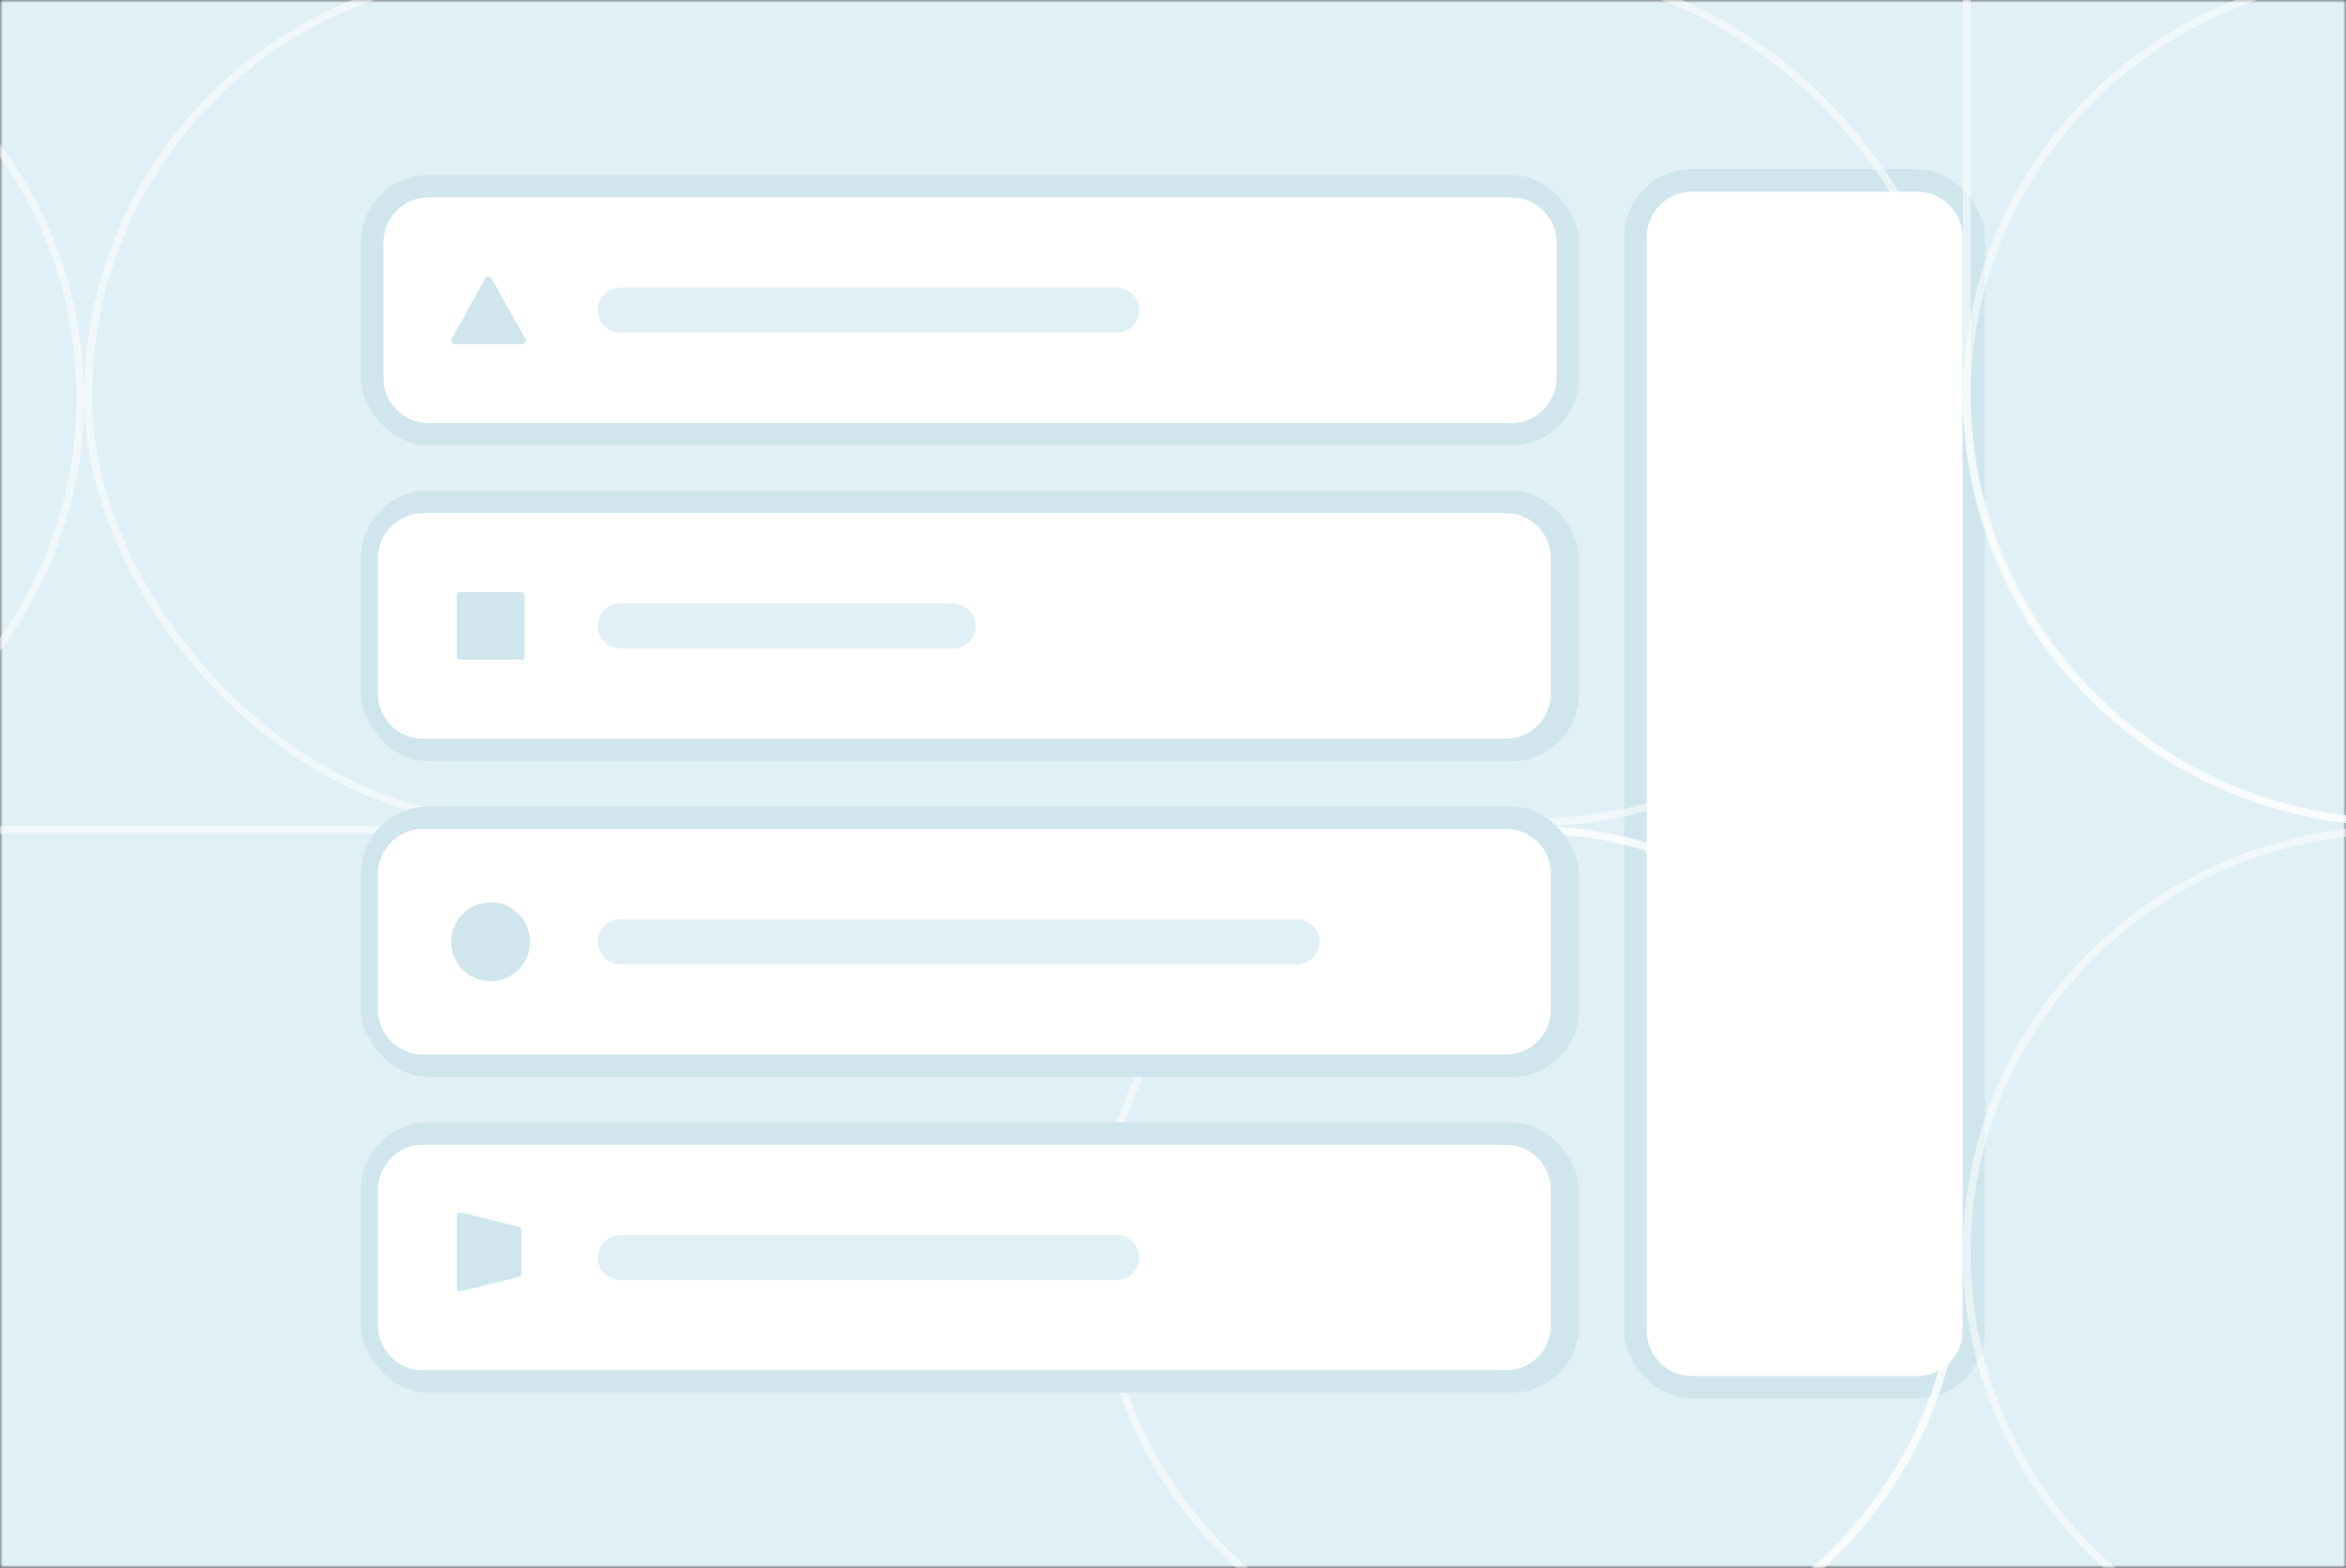
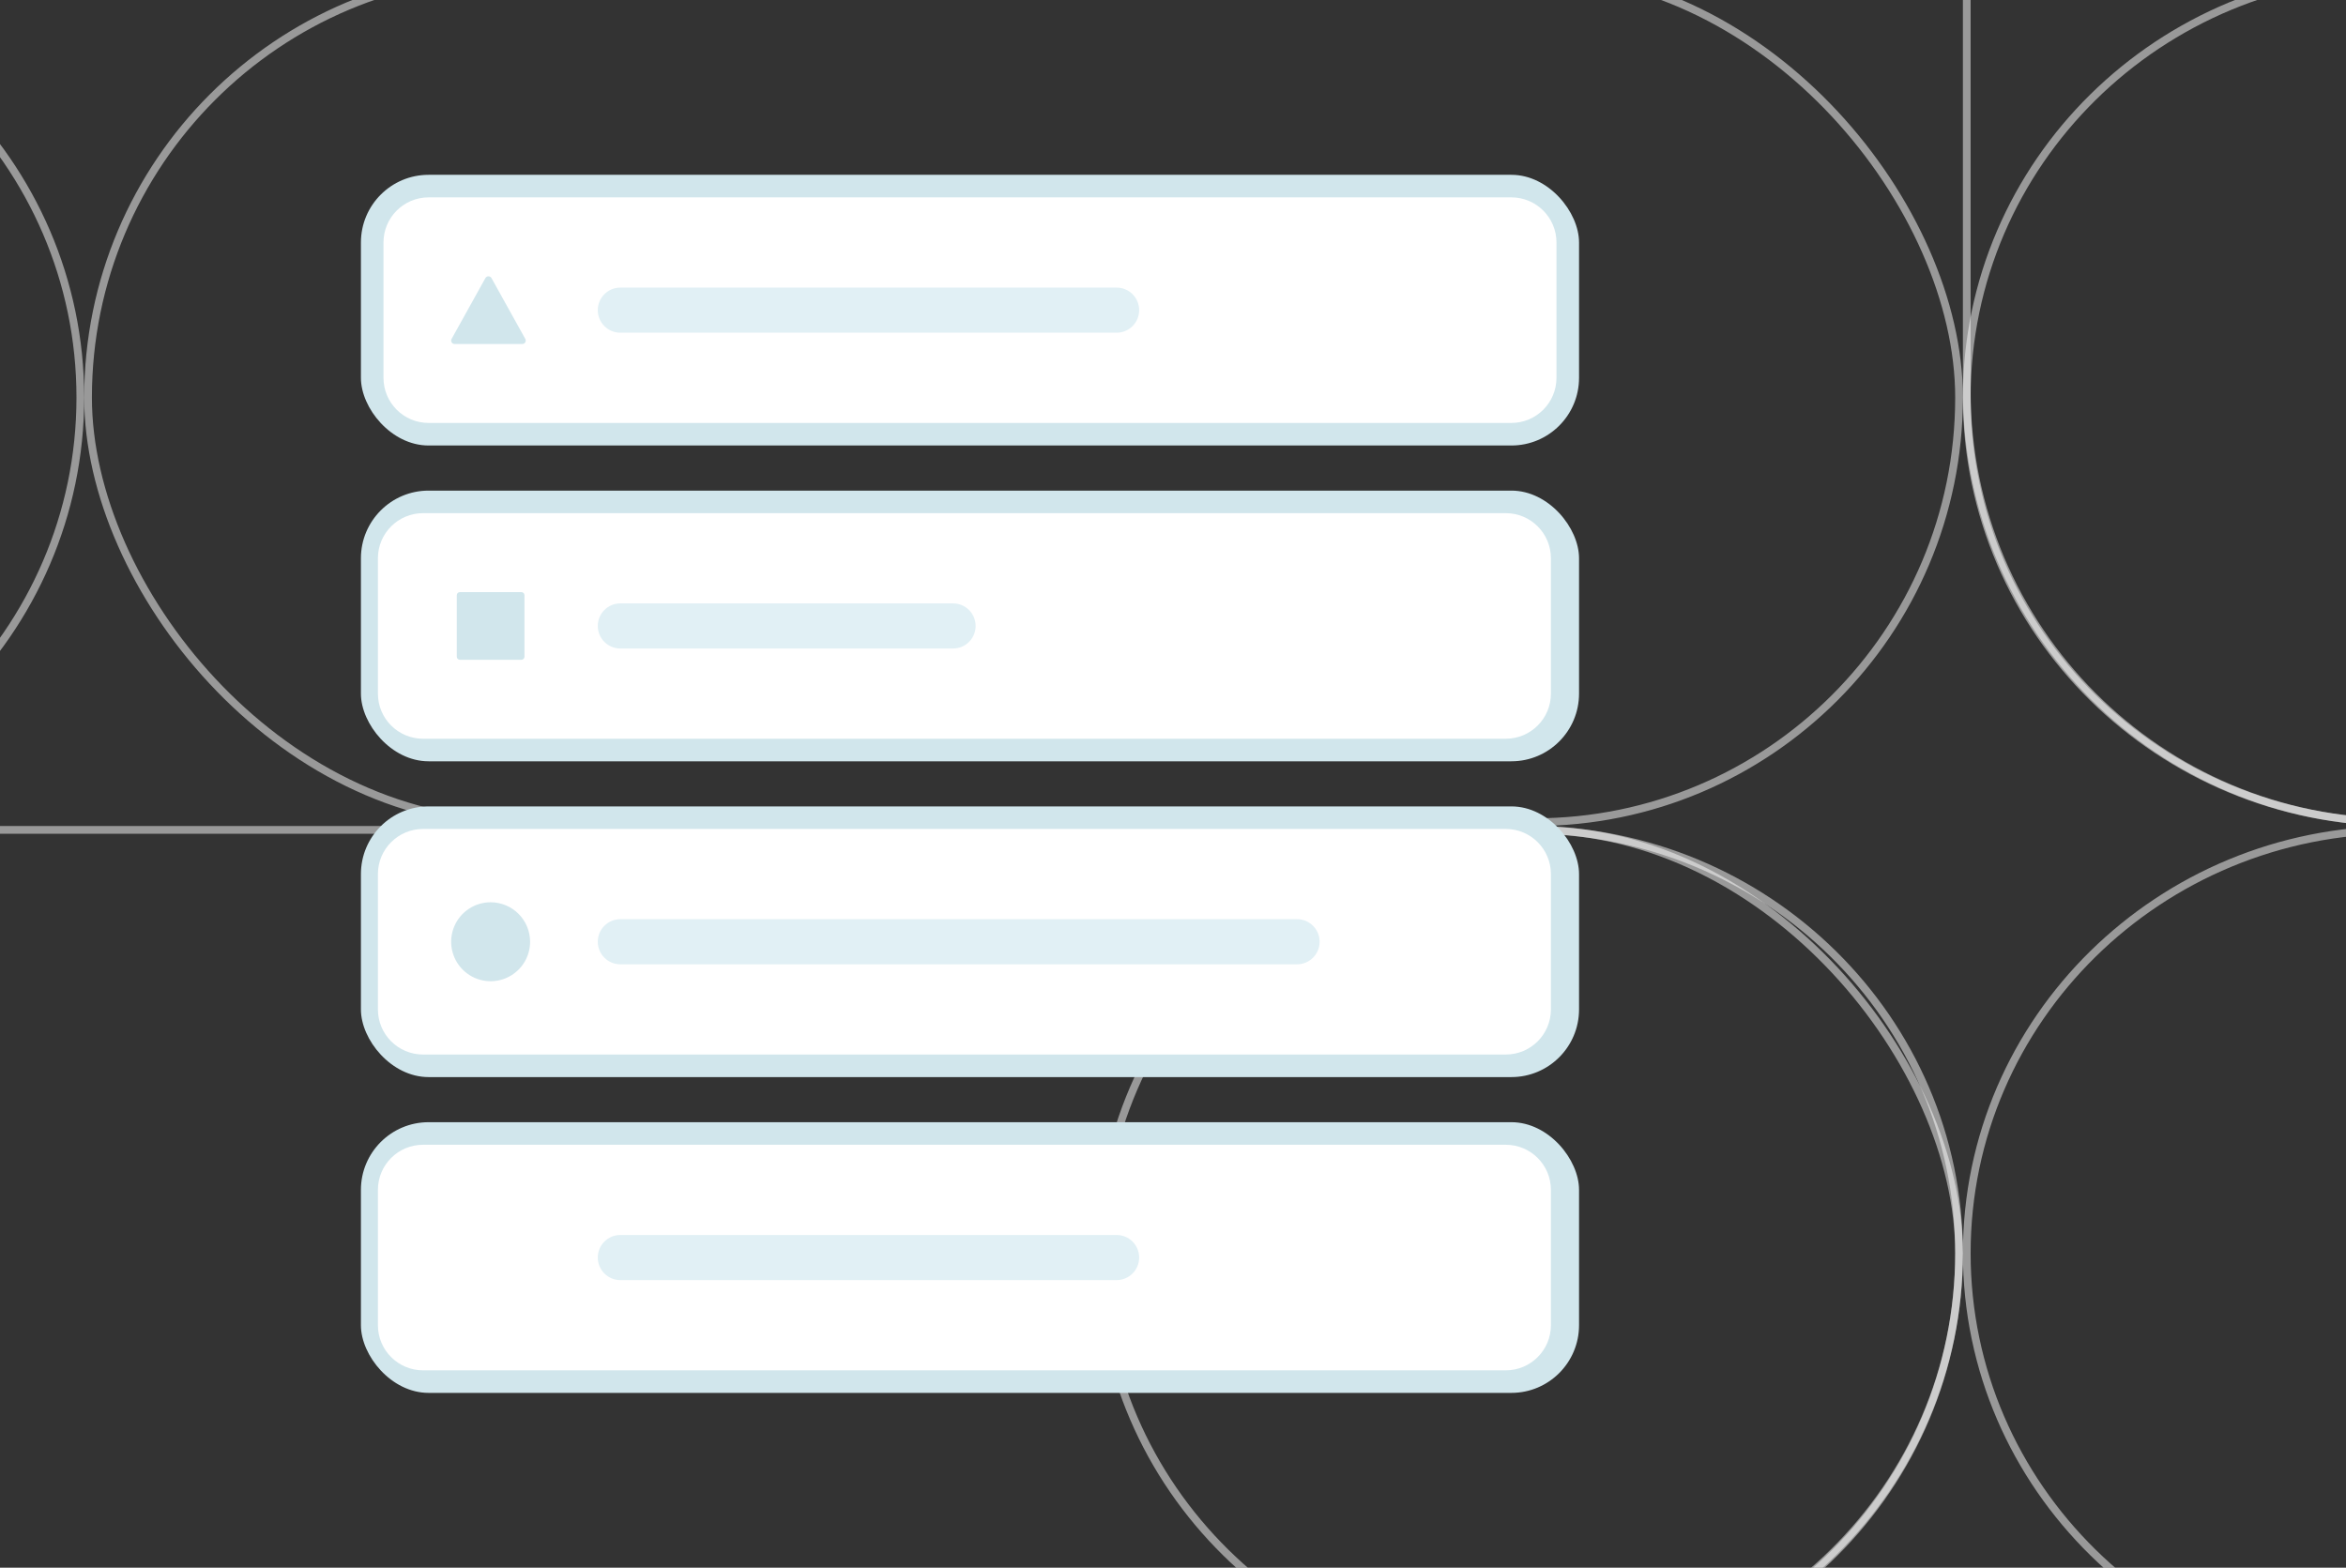
<svg xmlns="http://www.w3.org/2000/svg" width="416" height="278" viewBox="0 0 416 278" fill="none">
  <rect x="0" y="0" width="416" height="278" fill="#333333" stroke="none" />
  <g clip-path="url(#clip0_879_16581)">
    <mask id="mask0_879_16581" style="mask-type:alpha" maskUnits="userSpaceOnUse" x="0" y="0" width="416" height="278">
-       <rect width="416" height="278" fill="#ACAAFA" />
-     </mask>
+       </mask>
    <g mask="url(#mask0_879_16581)">
      <rect width="416" height="278" fill="#E1F0F5" />
      <rect x="288" y="30" width="64" height="218" rx="12" fill="#D1E6EC" />
-       <path d="M292 42C292 37.582 295.582 34 300 34H340C344.418 34 348 37.582 348 42V236C348 240.418 344.418 244 340 244H300C295.582 244 292 240.418 292 236V42Z" fill="white" />
+       <path d="M292 42C292 37.582 295.582 34 300 34C344.418 34 348 37.582 348 42V236C348 240.418 344.418 244 340 244H300C295.582 244 292 240.418 292 236V42Z" fill="white" />
    </g>
    <rect opacity="0.5" x="-138.599" y="147.165" width="485.983" height="150.127" rx="75.064" stroke="white" stroke-width="1.368" />
    <rect opacity="0.5" x="15.614" y="-4.82" width="331.77" height="150.615" rx="75.307" stroke="white" stroke-width="1.368" />
    <rect opacity="0.5" x="348.753" y="145.796" width="302.11" height="152.844" rx="76.422" transform="rotate(-90 348.753 145.796)" stroke="white" stroke-width="1.368" />
    <path opacity="0.5" d="M14.245 70.488C14.245 112.069 -19.961 145.795 -62.177 145.795C-104.393 145.795 -138.599 112.069 -138.599 70.488C-138.599 28.906 -104.393 -4.82 -62.177 -4.82C-19.961 -4.82 14.245 28.906 14.245 70.488Z" stroke="white" stroke-width="1.368" />
    <path opacity="0.5" d="M501.597 70.488C501.597 112.069 467.391 145.795 425.175 145.795C382.958 145.795 348.753 112.069 348.753 70.488C348.753 28.906 382.958 -4.82 425.175 -4.82C467.391 -4.82 501.597 28.906 501.597 70.488Z" stroke="white" stroke-width="1.368" />
    <path opacity="0.5" d="M501.597 222.228C501.597 263.673 467.393 297.292 425.175 297.292C382.956 297.292 348.753 263.673 348.753 222.228C348.753 180.783 382.956 147.165 425.175 147.165C467.393 147.165 501.597 180.783 501.597 222.228Z" stroke="white" stroke-width="1.368" />
    <path opacity="0.5" d="M347.386 222.228C347.386 263.676 313.29 297.292 271.211 297.292C229.131 297.292 195.036 263.676 195.036 222.228C195.036 180.781 229.131 147.165 271.211 147.165C313.29 147.165 347.386 180.781 347.386 222.228Z" stroke="white" stroke-width="1.368" />
    <rect x="64" y="31" width="216" height="48" rx="12" fill="#D1E6EC" />
    <path d="M68 43C68 38.582 71.582 35 76 35H268C272.418 35 276 38.582 276 43V67C276 71.418 272.418 75 268 75H76C71.582 75 68 71.418 68 67V43Z" fill="white" />
    <path d="M87.138 49.286C87.081 49.199 87.004 49.126 86.912 49.076C86.82 49.026 86.717 49 86.612 49C86.508 49 86.405 49.026 86.313 49.076C86.222 49.126 86.144 49.199 86.087 49.286L80.075 60.107C80.025 60.199 79.999 60.302 80 60.407C80.001 60.511 80.03 60.614 80.083 60.704C80.136 60.794 80.212 60.869 80.303 60.921C80.393 60.973 80.496 61 80.601 61H92.624C92.729 61 92.832 60.973 92.922 60.921C93.013 60.869 93.089 60.794 93.142 60.704C93.195 60.614 93.224 60.511 93.225 60.407C93.226 60.302 93.2 60.199 93.15 60.107L87.138 49.286Z" fill="#D1E6EC" />
    <path d="M106 55C106 52.791 107.791 51 110 51H198C200.209 51 202 52.791 202 55C202 57.209 200.209 59 198 59H110C107.791 59 106 57.209 106 55Z" fill="#E1F0F5" />
    <rect x="64" y="87" width="216" height="48" rx="12" fill="#D1E6EC" />
    <path d="M67.014 99C67.014 94.582 70.596 91 75.014 91H267.014C271.432 91 275.014 94.582 275.014 99V123C275.014 127.418 271.432 131 267.014 131H75.014C70.596 131 67.014 127.418 67.014 123V99Z" fill="white" />
    <path d="M92.454 105H81.546C81.244 105 81 105.244 81 105.545V116.455C81 116.756 81.244 117 81.546 117H92.454C92.756 117 93 116.756 93 116.455V105.545C93 105.244 92.756 105 92.454 105Z" fill="#D1E6EC" />
    <path d="M106 111C106 108.791 107.791 107 110 107H169C171.209 107 173 108.791 173 111C173 113.209 171.209 115 169 115H110C107.791 115 106 113.209 106 111Z" fill="#E1F0F5" />
    <rect x="64" y="143" width="216" height="48" rx="12" fill="#D1E6EC" />
    <path d="M67.014 155C67.014 150.582 70.596 147 75.014 147H267.014C271.432 147 275.014 150.582 275.014 155V179C275.014 183.418 271.432 187 267.014 187H75.014C70.596 187 67.014 183.418 67.014 179V155Z" fill="white" />
    <path d="M87 160C85.615 160 84.262 160.411 83.111 161.18C81.96 161.949 81.063 163.042 80.533 164.321C80.003 165.6 79.864 167.008 80.135 168.366C80.405 169.723 81.071 170.971 82.05 171.95C83.029 172.929 84.276 173.595 85.634 173.865C86.992 174.136 88.4 173.997 89.679 173.467C90.958 172.937 92.051 172.04 92.82 170.889C93.59 169.738 94 168.384 94 167C93.998 165.144 93.26 163.365 91.948 162.052C90.635 160.74 88.856 160.002 87 160Z" fill="#D1E6EC" />
    <path d="M106 167C106 164.791 107.791 163 110 163H230C232.209 163 234 164.791 234 167C234 169.209 232.209 171 230 171H110C107.791 171 106 169.209 106 167Z" fill="#E1F0F5" />
    <rect x="64" y="199" width="216" height="48" rx="12" fill="#D1E6EC" />
    <path d="M67.014 211C67.014 206.582 70.596 203 75.014 203H267.014C271.432 203 275.014 206.582 275.014 211V235C275.014 239.418 271.432 243 267.014 243H75.014C70.596 243 67.014 239.418 67.014 235V211Z" fill="white" />
-     <path d="M91.973 217.565L81.791 215.019C81.697 214.996 81.599 214.994 81.505 215.014C81.41 215.034 81.321 215.075 81.245 215.135C81.169 215.194 81.107 215.27 81.064 215.357C81.022 215.444 81 215.54 81 215.636V228.364C81 228.532 81.067 228.694 81.186 228.814C81.306 228.933 81.468 229 81.636 229C81.689 229 81.74 228.994 81.791 228.981L91.973 226.435C92.11 226.401 92.233 226.322 92.32 226.21C92.407 226.098 92.455 225.96 92.455 225.818V218.182C92.455 218.04 92.407 217.902 92.32 217.79C92.233 217.678 92.11 217.599 91.973 217.565Z" fill="#D1E6EC" />
    <path d="M106 223C106 220.791 107.791 219 110 219H198C200.209 219 202 220.791 202 223C202 225.209 200.209 227 198 227H110C107.791 227 106 225.209 106 223Z" fill="#E1F0F5" />
  </g>
  <defs>
    <clipPath id="clip0_879_16581">
      <rect width="416" height="278" fill="white" />
    </clipPath>
  </defs>
</svg>